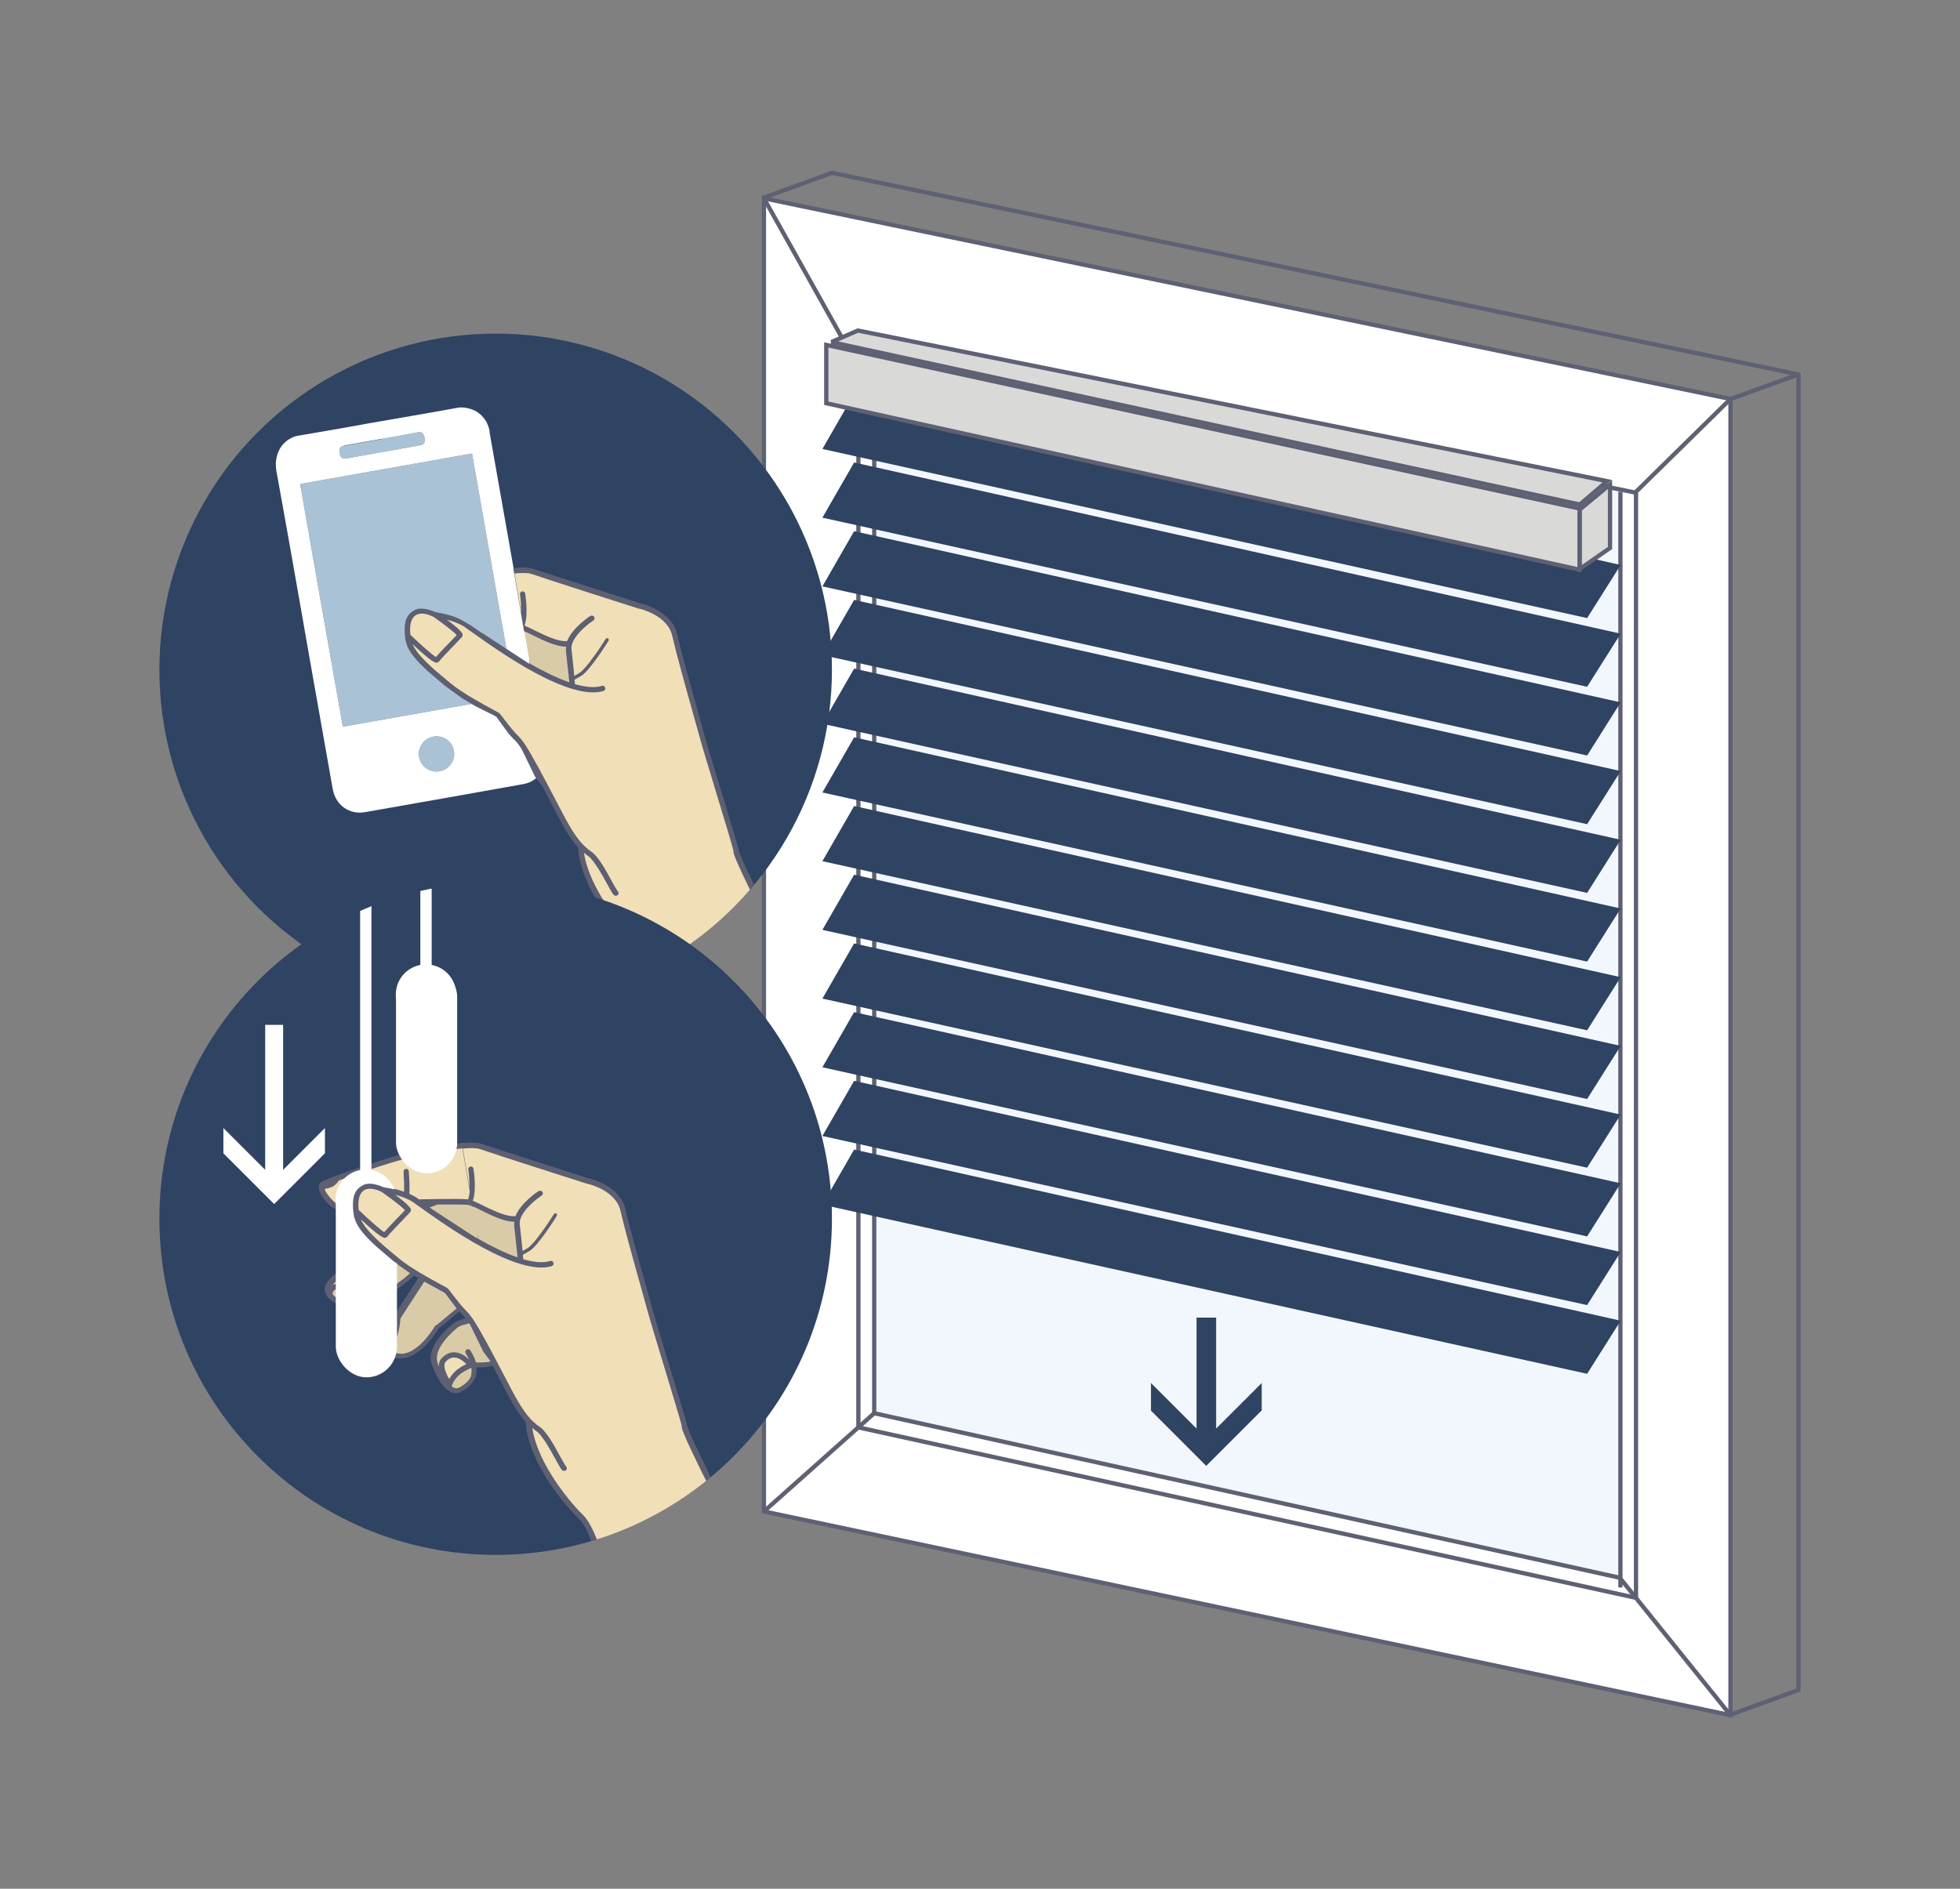
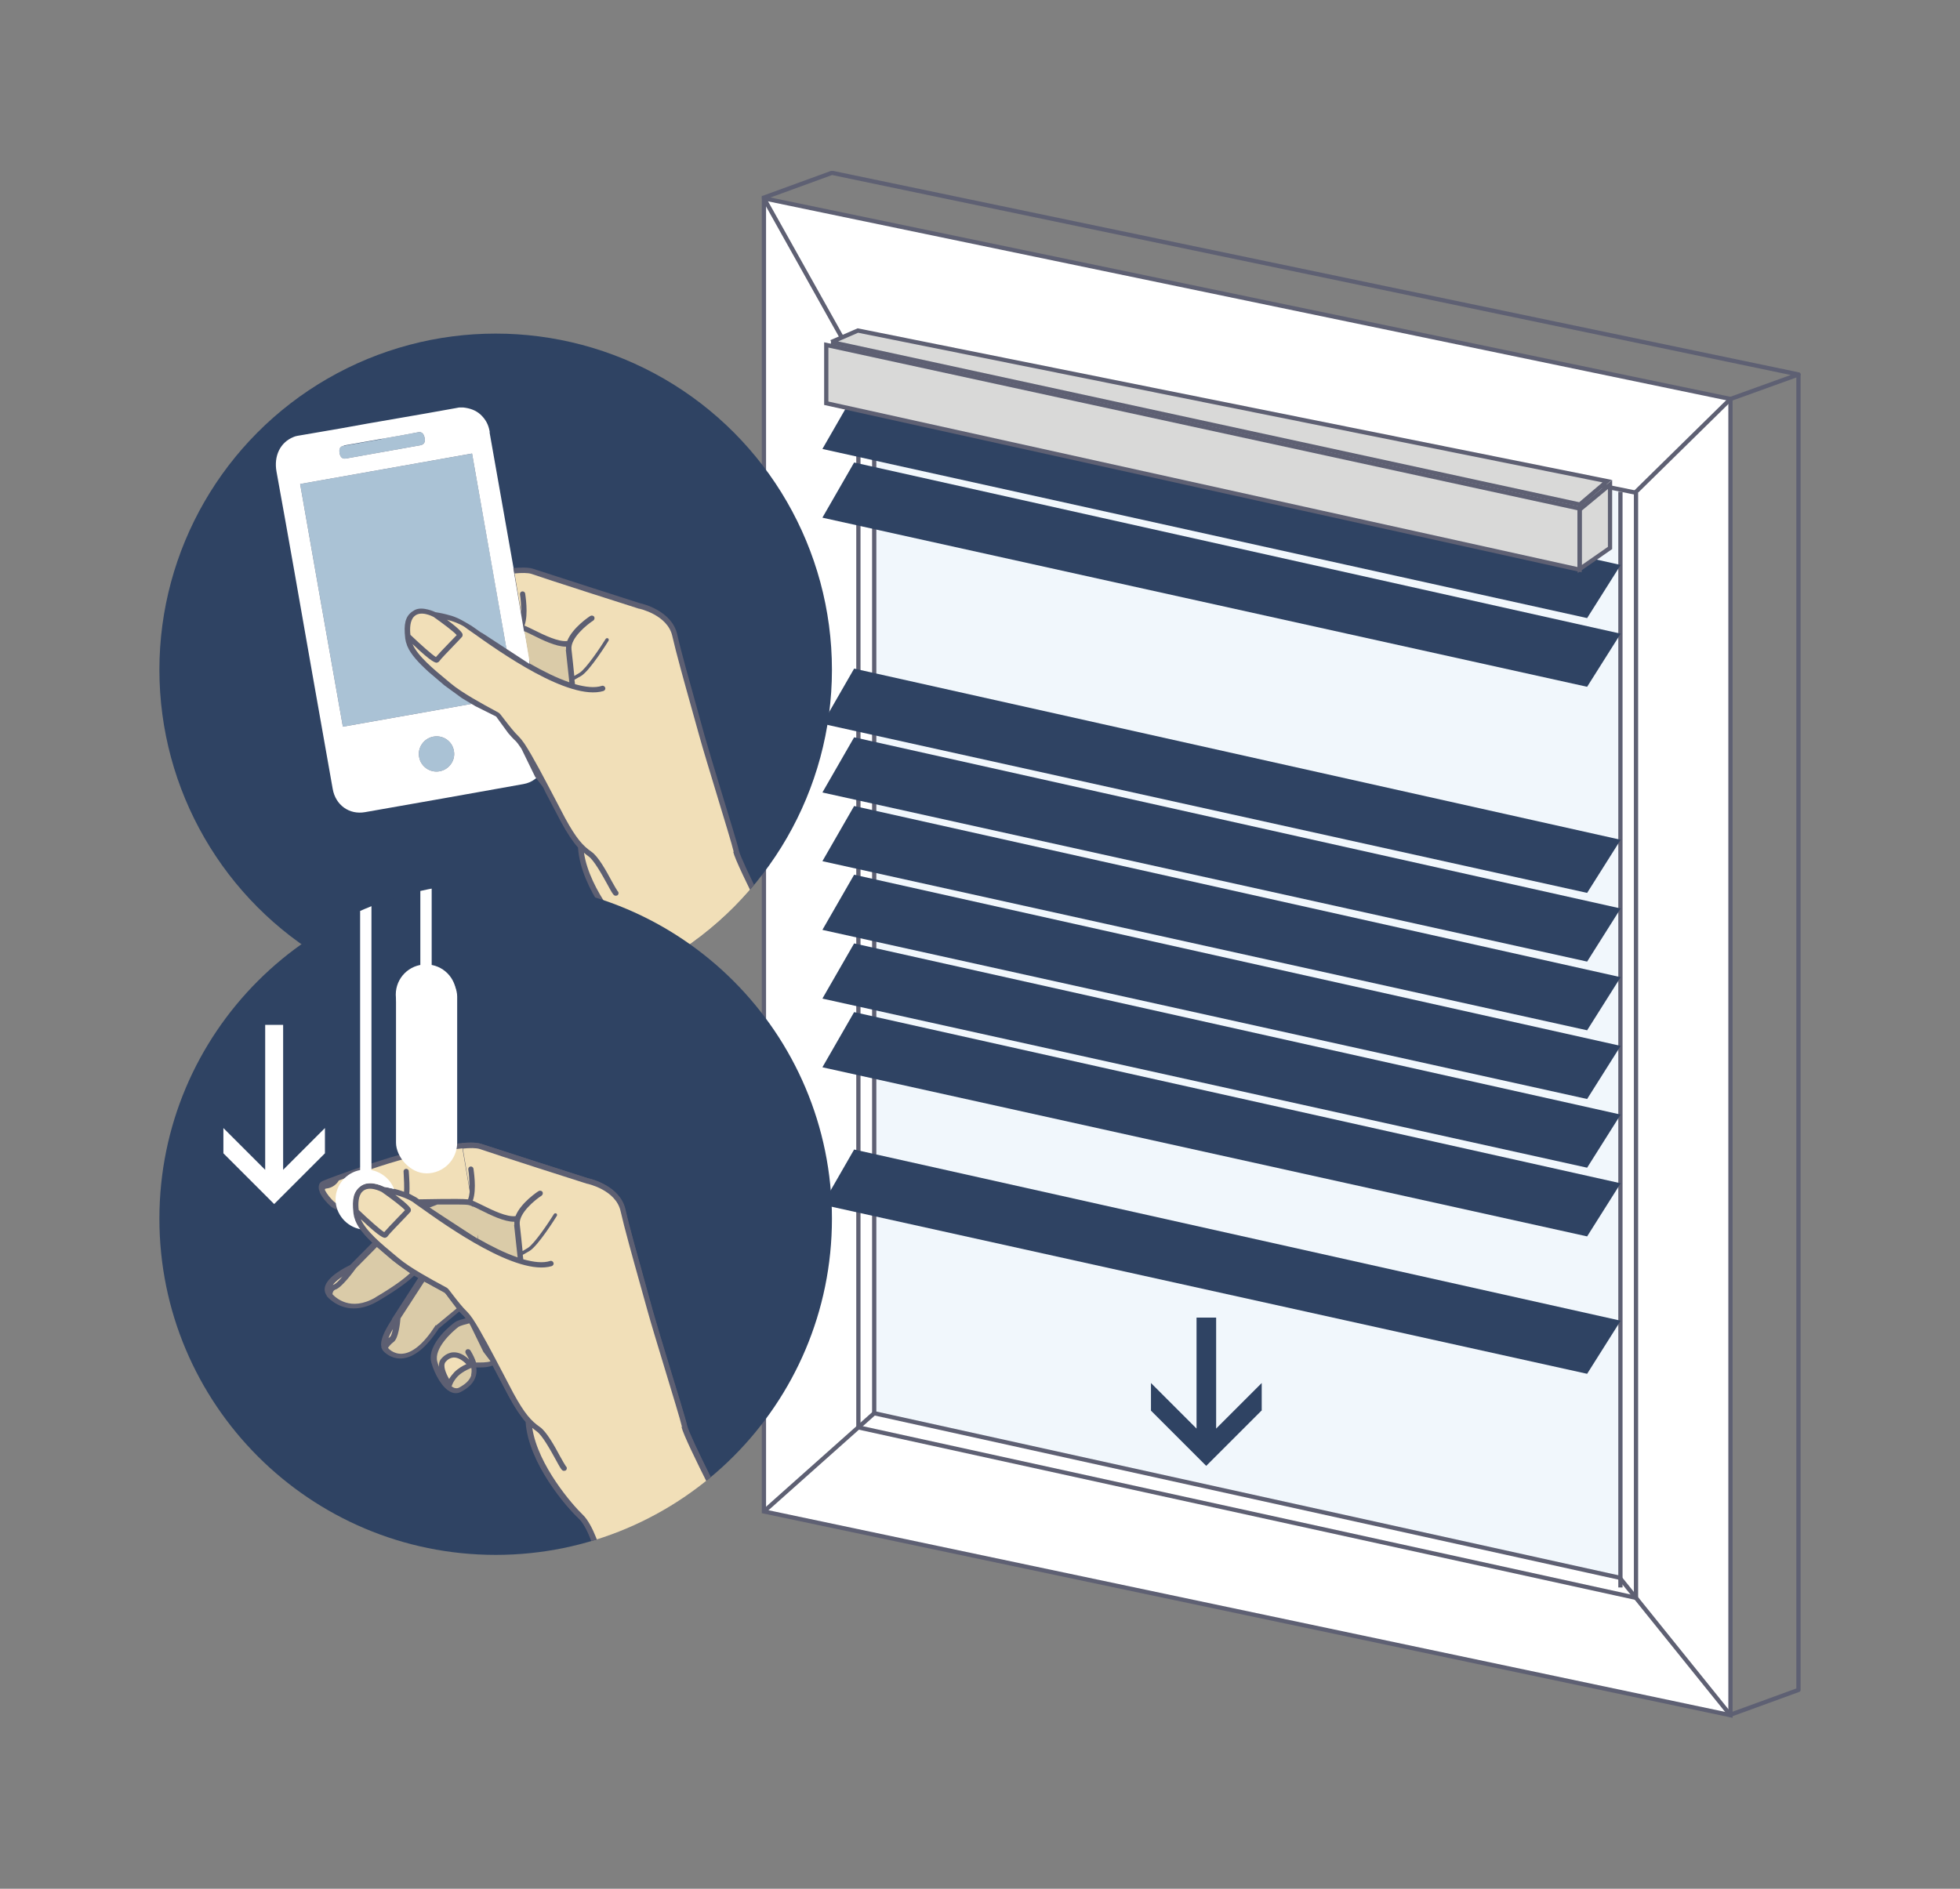
<svg xmlns="http://www.w3.org/2000/svg" id="Layer_1" viewBox="0 0 83 80">
  <rect x="0" y="0" width="83" height="80" fill="#808080" stroke="none" />
  <defs>
    <clipPath id="clippath">
      <rect x="30.62" y="7.24" width="45.63" height="65.52" style="fill:none;" />
    </clipPath>
    <clipPath id="clippath-1">
      <circle cx="20.99" cy="28.37" r="14.24" style="fill:#2f4363;" />
    </clipPath>
    <clipPath id="clippath-2">
      <path d="M20.99,37.38h0c7.87,0,14.24,6.38,14.24,14.24h0c0,7.87-6.38,14.24-14.24,14.24h0c-7.87,0-14.24-6.38-14.24-14.24h0c0-7.87,6.38-14.24,14.24-14.24Z" style="fill:#2f4363;" />
    </clipPath>
  </defs>
  <g style="clip-path:url(#clippath);">
    <path d="M73.28,16.9l-40.93-8.5v55.62l40.93,8.63V16.9Z" style="fill:#fff; stroke:#5e6073; stroke-miterlimit:10; stroke-width:.18px;" />
    <path d="M37.02,38.18v21.68l31.58,6.97V20.75l-31.58-6.28v23.71Z" style="fill:#f1f7fc;" />
    <path d="M36.35,60.46l32.93,7.22" style="fill:none; stroke:#5e6073; stroke-miterlimit:10; stroke-width:.18px;" />
    <path d="M37.02,59.86l31.58,6.97" style="fill:none; stroke:#5e6073; stroke-miterlimit:10; stroke-width:.18px;" />
    <path d="M36.35,14.19v46.26" style="fill:none; stroke:#5e6073; stroke-miterlimit:10; stroke-width:.18px;" />
    <path d="M37.02,14.38v45.48" style="fill:none; stroke:#5e6073; stroke-miterlimit:10; stroke-width:.18px;" />
    <path d="M69.28,20.88v46.8" style="fill:none; stroke:#5e6073; stroke-miterlimit:10; stroke-width:.18px;" />
    <path d="M68.62,20.83v46.41" style="fill:none; stroke:#5e6073; stroke-miterlimit:10; stroke-width:.18px;" />
    <path d="M68.6,66.84l4.68,5.81" style="fill:none; stroke:#5e6073; stroke-linecap:round; stroke-linejoin:round; stroke-width:.18px;" />
    <path d="M37.02,59.86l-4.67,4.16" style="fill:none; stroke:#5e6073; stroke-miterlimit:10; stroke-width:.18px;" />
    <path d="M69.28,20.83l4-3.93" style="fill:none; stroke:#5e6073; stroke-linecap:round; stroke-linejoin:round; stroke-width:.18px;" />
    <path d="M32.35,8.4l3.3,5.9" style="fill:none; stroke:#5e6073; stroke-miterlimit:10; stroke-width:.18px;" />
    <path d="M32.35,8.37l2.88-1.05,40.93,8.54-2.88,1.04" style="fill:none; stroke:#5e6073; stroke-linecap:round; stroke-linejoin:round; stroke-width:.18px;" />
    <path d="M73.28,72.63l2.88-1.05V15.87" style="fill:none; stroke:#5e6073; stroke-linecap:round; stroke-linejoin:round; stroke-width:.18px;" />
    <path d="M36.35,14.19l32.93,6.68" style="fill:none; stroke:#5e6073; stroke-miterlimit:10; stroke-width:.18px;" />
    <path d="M53.43,59.75v-1.17l-1.93,1.93v-4.7h-.83v4.7l-1.93-1.93v1.17l2.34,2.34,2.34-2.34Z" style="fill:#2f4363;" />
    <path d="M34.84,51.03l32.37,7.16,1.42-2.25-32.46-7.25-1.34,2.33Z" style="fill:#2f4363;" />
-     <path d="M34.84,48.12l32.37,7.16,1.42-2.25-32.46-7.25-1.34,2.33Z" style="fill:#2f4363;" />
    <path d="M34.84,45.21l32.37,7.16,1.42-2.25-32.46-7.25-1.34,2.33Z" style="fill:#2f4363;" />
    <path d="M34.84,42.3l32.37,7.16,1.42-2.25-32.46-7.25-1.34,2.33Z" style="fill:#2f4363;" />
    <path d="M34.84,39.39l32.37,7.16,1.42-2.25-32.46-7.25-1.34,2.33Z" style="fill:#2f4363;" />
    <path d="M34.84,36.48l32.37,7.16,1.42-2.25-32.46-7.25-1.34,2.33Z" style="fill:#2f4363;" />
    <path d="M34.84,33.57l32.37,7.16,1.42-2.25-32.46-7.25-1.34,2.33Z" style="fill:#2f4363;" />
    <path d="M34.84,30.66l32.37,7.16,1.42-2.25-32.46-7.25-1.34,2.33Z" style="fill:#2f4363;" />
-     <path d="M34.84,27.75l32.37,7.16,1.42-2.25-32.46-7.25-1.34,2.33Z" style="fill:#2f4363;" />
-     <path d="M34.84,24.84l32.37,7.16,1.42-2.25-32.46-7.25-1.34,2.33Z" style="fill:#2f4363;" />
    <path d="M34.84,21.93l32.37,7.16,1.42-2.25-32.46-7.25-1.34,2.33Z" style="fill:#2f4363;" />
    <path d="M34.84,19.02l32.37,7.16,1.42-2.25-32.46-7.25-1.34,2.33Z" style="fill:#2f4363;" />
    <path d="M34.99,17.08v-2.47l31.9,6.93v2.59l-31.9-7.05Z" style="fill:#d9d9d8; stroke:#5e6073; stroke-width:.18px;" />
    <path d="M35.2,14.49l1.13-.49,31.73,6.38-1.16.99-31.7-6.88Z" style="fill:#d9d9d8; stroke:#5e6073; stroke-width:.18px;" />
    <path d="M66.9,24.09v-2.51l1.28-1.06v2.69l-1.28.89Z" style="fill:#d9d9d8; stroke:#5e6073; stroke-width:.18px;" />
  </g>
  <circle cx="20.99" cy="28.37" r="14.24" style="fill:#2f4363;" />
  <g style="clip-path:url(#clippath-1);">
    <path d="M19.99,19.21c.61,3.43,1.21,6.85,1.81,10.28l-7.28,1.29c-.61-3.43-1.21-6.85-1.81-10.28,2.42-.43,4.84-.86,7.28-1.29Z" style="fill:#aac2d5;" />
    <path d="M16.14,18.59c.52-.09,1.04-.18,1.56-.28.18-.04.25.09.28.23.04.18-.02.29-.18.32-1.05.19-2.09.37-3.14.56-.16.03-.25-.05-.28-.23-.03-.19.02-.29.19-.31.53-.09,1.06-.19,1.59-.28Z" style="fill:#aac2d5;" />
    <path d="M18.61,32.67c-.4.07-.79-.2-.86-.6-.08-.4.2-.8.61-.87.4-.07.79.19.86.6.08.4-.2.8-.61.87Z" style="fill:#aac2d5;" />
    <path d="M20.74,18.32c0-.05-.02-.1-.03-.16-.06-.24-.18-.43-.36-.6-.21-.19-.46-.27-.73-.3-.08,0-.12,0-.18,0l-.16.03-1.23.22-1.21.21-1.27.22-1.11.2-1.16.2-.7.12c-.07.01-.12.03-.17.05,0,0,0,0,0,0-.57.23-.84.81-.72,1.47.52,2.86,1.02,5.72,1.52,8.58.29,1.62.57,3.24.86,4.86.12.68.7,1.1,1.37.98,2.24-.39,4.48-.79,6.71-1.19.17-.03.34-.1.47-.2.42-.3.56-.73.47-1.24-.79-4.49-1.59-8.98-2.38-13.47ZM14.56,18.87c.53-.09,1.06-.19,1.59-.28s1.04-.18,1.55-.28c.18-.04.25.09.28.23.04.18-.02.29-.18.32-1.05.19-2.09.37-3.14.56-.16.03-.25-.05-.28-.23s.02-.29.19-.31ZM18.61,32.67c-.4.07-.79-.2-.86-.6-.08-.4.2-.8.61-.87.4-.07.79.19.86.6.08.4-.2.8-.61.87ZM21.8,29.49l-7.28,1.29c-.61-3.43-1.21-6.85-1.81-10.28l7.28-1.29,1.81,10.28Z" style="fill:#fff;" />
    <path d="M33.73,41.02c-.8-1.52-2.33-4.53-2.44-4.99-.07-.32-.4-1.37-.74-2.49-.29-.95-.59-1.94-.71-2.37-.08-.29-.2-.72-.34-1.23-.3-1.07-.67-2.39-.82-3.06-.22-1.01-1.47-1.31-1.58-1.33-.17-.05-4.01-1.29-4.53-1.46-.19-.06-.49-.06-.83-.03v.03s.45,2.65.45,2.65l.23.11v1.27l-1.99-1.3-.06-.03-.4-.28s-.46-.28-.62-.34c-.16-.07-.26-.1-.46-.15-.19-.05-.45-.09-.45-.09,0,0-.55-.27-.88-.09-.33.18-.45.45-.42.97l.02.23c.02.1.03.17.04.18.09.36.41.73.78,1.08l.16.15.68.58.74.54.2.12.37.22.88.44.51.7.15.17c.06.06.11.12.17.17.03.03.06.07.1.12l.14.2.58,1.19.32.42s.05.07.1.2c.08.15.15.29.22.42.18.34.33.63.44.84.28.52.51.86.74,1.12,0,0,0,.02,0,.03.12,1.71,1.69,3.54,2.23,4.04.43.4.76,1.61.76,1.63.01.05.06.08.11.08,0,0,.02,0,.03,0,.05-.01.08-.06.08-.1l5.83-.42s.05.05.09.05c.02,0,.04,0,.05-.01.06-.03.08-.1.05-.15Z" style="fill:#5d5f72;" />
    <path d="M17.54,26.11c.27-.27.78,0,.82.02.4.28.86.63.98.77-.06.06-.17.18-.28.29-.28.29-.5.52-.6.64-.17-.1-.66-.54-1.08-.94-.03-.26-.02-.6.15-.77Z" style="fill:#f1dfb8;" />
    <path d="M23.97,27.53s0-.09,0-.14c0,0,0,0-.01,0-.42,0-.99-.28-1.43-.5-.03-.02-.29-.14-.32-.15l.23,1.37c.56.32,1.14.61,1.67.79-.03-.3-.1-.91-.15-1.38Z" style="fill:#dacba8;" />
    <path d="M31.07,36.08c-.07-.31-.41-1.41-.73-2.47-.29-.96-.59-1.94-.71-2.38-.08-.29-.2-.72-.34-1.22-.3-1.07-.67-2.4-.82-3.07-.2-.9-1.4-1.16-1.41-1.16,0,0,0,0-.01,0-.04-.01-4.01-1.28-4.54-1.47-.15-.05-.42-.05-.72-.02l.28,1.67c0-.3-.02-.63-.05-.78-.01-.06.03-.12.09-.13.06-.01.12.03.13.09,0,.04.15.87-.03,1.36.11.04.24.11.41.19.42.21,1.04.51,1.4.46.22-.56.94-1.04.98-1.06.05-.03.12-.02.16.03.03.05.02.12-.03.16-.28.18-.98.75-.93,1.22.04.36.09.81.12,1.13l.22-.13c.28-.17.9-1.1,1.11-1.44.02-.03.07-.04.1-.02.03.02.04.07.02.1-.03.05-.79,1.27-1.16,1.49l-.28.16c0,.08.02.14.02.19.44.12.83.17,1.14.07.06-.02.12.02.14.08.02.06-.02.12-.08.14-1.46.43-4.42-1.68-5.53-2.47-.17-.12-.29-.2-.35-.25-.22-.14-.5-.24-.74-.3.64.48.66.59.66.63,0,.04,0,.07-.03.1-.03.04-.14.15-.34.36-.22.23-.58.6-.62.67-.02.03-.06.05-.1.06-.05,0-.18.02-1.03-.79.21.5.91,1.08,1.43,1.51.06.05.13.11.18.15.47.4,1.43.92,1.84,1.14.13.07.18.1.2.11.05.03.11.12.25.3.17.22.4.52.61.72.06.06.14.16.23.29,0,0,0,0,0,0,.34.51.85,1.49,1.28,2.31.18.34.33.63.44.84.48.88.76,1.18,1.12,1.43.28.19.62.8.86,1.25.1.18.21.37.24.41.05.04.06.11.02.16-.02.03-.06.04-.09.04-.02,0-.05,0-.07-.02-.06-.04-.12-.15-.3-.48-.22-.4-.56-1.01-.79-1.17-.07-.05-.13-.1-.19-.15.24,1.6,1.73,3.29,2.13,3.67.46.43.79,1.59.82,1.72l5.81-.42c-.23-.44-2.31-4.42-2.44-5.01Z" style="fill:#f1dfb8;" />
  </g>
  <path d="M20.99,37.38h0c7.87,0,14.24,6.38,14.24,14.24h0c0,7.87-6.38,14.24-14.24,14.24h0c-7.87,0-14.24-6.38-14.24-14.24h0c0-7.87,6.38-14.24,14.24-14.24Z" style="fill:#2f4363;" />
  <g style="clip-path:url(#clippath-2);">
    <path d="M13.76,48.85v-1.07l-1.77,1.77v-6.14h-.76v6.14l-1.77-1.77v1.07l2.15,2.15,2.15-2.15Z" style="fill:#fff;" />
    <path d="M31.53,65.38c-.8-1.52-2.33-4.53-2.44-4.99-.07-.32-.4-1.37-.74-2.49-.29-.95-.59-1.94-.71-2.37-.08-.29-.2-.72-.34-1.23-.3-1.07-.67-2.39-.82-3.06-.22-1.01-1.47-1.31-1.58-1.33-.17-.05-4.01-1.29-4.53-1.46-.46-.16-1.56.06-2.43.24-.19.04-.37.08-.52.1-.82.15-3.42,1.08-3.75,1.23-.1.04-.16.12-.17.22-.01.07,0,.16.04.24,0,0,0,0,0,0,0,0,0,.01,0,.02.1.23.32.47.47.6.25.21.75.25.95.26.02.1.03.17.04.18.09.36.41.73.78,1.08l-.95.96c-.16.08-.96.47-1.07.93-.03.13,0,.26.08.38,0,0,0,0,0,0,0,0,0,0,0,.01,0,0,.41.52,1.14.52.29,0,.63-.08,1.01-.3.99-.58,1.41-.95,1.56-1.1.06.04.12.07.17.1-.23.36-1.03,1.6-1.12,1.74v.02c-.36.55-.51.93-.45,1.17,0,0,0,.02,0,.03.02.05.04.09.07.13.04.05.3.33.73.33.02,0,.03,0,.05,0,.52-.03,1.05-.45,1.58-1.27l.87-.72c.06.06.11.12.17.17.03.03.06.07.1.12-.15.04-.36.09-.46.17-.01,0-1.23.89-.99,1.72.14.48.46,1.08.84,1.24.07.03.13.04.2.04.07,0,.14-.02.2-.05.35-.18.56-.4.64-.68.03-.11.04-.23.02-.36.06,0,.13,0,.2,0,.16,0,.34-.02.49-.08.08.15.15.29.22.42.18.34.33.63.44.84.28.52.51.86.74,1.12,0,0,0,.02,0,.03.12,1.71,1.69,3.54,2.23,4.04.43.4.76,1.61.76,1.63.01.05.06.08.11.08,0,0,.02,0,.03,0,.05-.01.08-.06.08-.1l5.83-.42s.05.05.09.05c.02,0,.04,0,.05-.01.06-.03.08-.1.05-.15Z" style="fill:#5d5f72;" />
    <path d="M15.35,50.47c.27-.27.78,0,.82.02.4.28.86.63.98.77-.06.06-.17.18-.28.29-.28.29-.5.52-.6.64-.17-.1-.66-.54-1.08-.94-.03-.26-.02-.6.15-.77Z" style="fill:#f1dfb8;" />
    <path d="M14.51,54.06c-.15.18-.3.32-.37.35-.02,0-.03.01-.05.02.1-.13.26-.26.43-.37Z" style="fill:#f1dfb8;" />
    <path d="M15.91,54.95c-1.07.63-1.71,0-1.83-.13,0-.05.02-.16.13-.2.26-.08.76-.76.87-.91l.89-.9c.2.18.41.36.6.52.06.05.13.1.18.15.17.14.39.29.62.44-.16.16-.58.51-1.47,1.03Z" style="fill:#dacba8;" />
    <path d="M16.64,56.29c-.04.17-.08.31-.13.34-.02.02-.04.03-.06.05.04-.1.1-.23.19-.39Z" style="fill:#f1dfb8;" />
    <path d="M18.45,56.13s-.02.02-.02.03c-.48.75-.97,1.16-1.41,1.18-.37.02-.59-.24-.59-.25,0,0,0,0,0,0,0,0,0,0,0,0,.04-.06.13-.17.24-.25.2-.15.27-.77.29-1,.26-.4.82-1.27,1.01-1.56.27.16.52.29.68.38.09.05.17.09.18.1.03.02.12.14.2.25.09.12.2.26.32.4l-.88.73Z" style="fill:#dacba8;" />
    <path d="M18.86,57.7s.13-.19.35-.2c0,0,.01,0,.02,0,.16,0,.34.1.52.28-.14.06-.35.18-.51.34-.1.11-.17.2-.22.29-.14-.24-.27-.56-.16-.71Z" style="fill:#f1dfb8;" />
    <path d="M19.96,58.24c-.06.21-.23.38-.53.54-.06.03-.13.03-.21,0-.03-.02-.07-.04-.1-.06,0-.01.02-.02.02-.04,0,0,.05-.18.25-.39.22-.22.57-.35.57-.35,0,0,0,0,0,0,.02.11.01.21-.01.3Z" style="fill:#dacba8;" />
    <path d="M20.22,57.71s-.04,0-.06,0c-.05-.16-.13-.33-.24-.51-.03-.05-.1-.07-.16-.04-.05.03-.07.1-.04.16.06.1.11.19.15.27-.23-.22-.45-.32-.68-.31-.33.02-.51.29-.52.29-.07.09-.09.2-.08.32-.03-.07-.05-.14-.07-.21-.16-.56.62-1.27.9-1.48.08-.05.3-.11.46-.15.25.38.59,1.02.9,1.61-.17.06-.45.05-.58.05Z" style="fill:#dacba8;" />
    <path d="M24.69,64.15c-.41-.38-1.9-2.06-2.13-3.67.06.05.12.1.19.15.24.16.57.77.79,1.17.18.32.24.43.3.48.02.02.05.02.07.02.03,0,.07-.01.09-.04.04-.05.03-.12-.02-.16-.03-.03-.15-.23-.24-.41-.25-.44-.58-1.05-.86-1.25-.35-.24-.63-.54-1.12-1.43-.12-.21-.27-.5-.44-.84-.43-.82-.94-1.8-1.28-2.31,0,0,0,0,0,0-.09-.13-.17-.24-.23-.29-.22-.2-.45-.5-.61-.72-.14-.18-.2-.27-.25-.3-.02-.01-.07-.04-.2-.11-.41-.22-1.37-.74-1.84-1.14-.06-.05-.12-.1-.18-.15-.52-.43-1.21-1.01-1.43-1.51.85.8.99.79,1.03.79.04,0,.07-.03.1-.06.04-.06.4-.44.62-.67.19-.2.31-.32.34-.36.02-.03.03-.06.03-.1,0-.04-.02-.15-.66-.63.24.07.52.17.74.3.06.04.18.13.35.25,1.11.79,4.07,2.9,5.53,2.47.06-.02.09-.08.08-.14-.02-.06-.08-.09-.14-.08-.31.09-.7.05-1.14-.07,0-.05-.01-.11-.02-.19l.28-.16c.37-.22,1.13-1.44,1.16-1.49.02-.03.01-.08-.02-.1-.03-.02-.08-.01-.1.02-.21.34-.83,1.28-1.11,1.44l-.22.13c-.03-.32-.08-.77-.12-1.13-.05-.47.66-1.04.93-1.22.05-.03.07-.1.03-.16-.03-.05-.1-.07-.16-.03-.04.02-.76.5-.98,1.06-.35.05-.98-.26-1.4-.47-.17-.08-.3-.15-.41-.19.17-.49.03-1.32.03-1.36-.01-.06-.07-.1-.13-.09-.06.01-.1.07-.09.13.04.24.11.92-.03,1.27-.43-.04-1.83,0-2.08,0-.05-.04-.1-.07-.13-.09-.09-.05-.18-.1-.28-.15.03-.23,0-.67-.02-.95,0-.06-.06-.11-.12-.1-.06,0-.11.06-.1.12.02.31.03.67.02.85-.38-.14-.75-.2-.84-.21-.12-.06-.71-.34-1.08.03-.21.21-.24.57-.23.84-.23-.02-.61-.07-.78-.21-.17-.14-.34-.36-.42-.52,0,0,0,0,0,0,0,0,0-.03,0-.04,0-.01.03-.03.08-.03.25-.03.43-.2.51-.34.89-.33,2.51-.88,3.12-.99.15-.03.34-.07.53-.1.81-.16,1.91-.39,2.32-.25.53.18,4.5,1.45,4.54,1.47,0,0,0,0,.01,0,.01,0,1.21.27,1.41,1.16.15.67.52,2,.82,3.07.14.5.26.93.34,1.22.12.43.42,1.42.71,2.38.32,1.06.66,2.16.73,2.47.13.58,2.21,4.57,2.44,5.01l-5.81.42c-.03-.13-.36-1.29-.82-1.72Z" style="fill:#f1dfb8;" />
    <path d="M21.92,53.27c-1.31-.45-2.9-1.53-3.73-2.12l.33-.13c.56,0,1.18-.01,1.32.02.08.01.28.11.48.21.43.21,1.01.5,1.43.5,0,0,0,0,.01,0,0,.05,0,.09,0,.14.05.47.12,1.08.15,1.38Z" style="fill:#dacba8;" />
    <path d="M16.76,42.13c0,.71.57,1.28,1.28,1.28s1.28-.57,1.28-1.28-.57-1.28-1.28-1.28-1.28.57-1.28,1.28ZM17.8,14.75v27.37h.48V14.75h-.48Z" style="fill:#fff;" />
    <path d="M15.03,51.56s-.02-.08-.04-.18l-.02-.23c-.02-.28.01-.63.23-.84.37-.37.96-.09,1.08-.03.05,0,.22.04.41.09-.15-.41-.52-.72-.96-.81V11.42h-.48v38.14c-.59.11-1.04.63-1.04,1.25s.47,1.16,1.08,1.26c-.13-.17-.22-.34-.26-.51Z" style="fill:#fff;" />
-     <rect x="14.22" y="49.55" width="2.59" height="8.79" rx="1.3" ry="1.3" style="fill:#fff;" />
    <rect x="16.77" y="40.91" width="2.59" height="8.79" rx="1.3" ry="1.3" style="fill:#fff;" />
    <path d="M31.54,65.38c-.8-1.52-2.33-4.53-2.44-4.99-.07-.32-.4-1.37-.74-2.49-.29-.95-.59-1.94-.71-2.37-.08-.29-.2-.72-.34-1.23-.3-1.07-.67-2.39-.82-3.06-.22-1.01-1.47-1.31-1.58-1.33-.17-.05-4.01-1.29-4.53-1.46-.19-.06-.49-.06-.83-.03v.03s.45,2.65.45,2.65l.23.11v1.27l-1.99-1.3-.06-.03-.4-.28s-.46-.28-.62-.34c-.16-.07-.26-.1-.46-.15-.19-.05-.45-.09-.45-.09,0,0-.55-.27-.88-.09-.33.18-.45.45-.42.97l.02.23c.02.1.03.17.04.18.09.36.41.73.78,1.08l.16.15.68.58.74.54.2.12.37.22.88.44.51.7.15.17c.06.06.11.12.17.17.03.03.06.07.1.12l.14.2.58,1.19.32.42s.05.07.1.2c.08.15.15.29.22.42.18.34.33.63.44.84.28.52.51.86.74,1.12,0,0,0,.02,0,.03.12,1.71,1.69,3.54,2.23,4.04.43.4.76,1.61.76,1.63.01.05.06.08.11.08,0,0,.02,0,.03,0,.05-.01.08-.06.08-.1l5.83-.42s.05.05.09.05c.02,0,.04,0,.05-.01.06-.03.08-.1.05-.15Z" style="fill:#5d5f72;" />
    <path d="M15.35,50.47c.27-.27.78,0,.82.02.4.28.86.63.98.77-.06.06-.17.18-.28.29-.28.29-.5.52-.6.64-.17-.1-.66-.54-1.08-.94-.03-.26-.02-.6.15-.77Z" style="fill:#f1dfb8;" />
    <path d="M21.78,51.89s0-.09,0-.14c0,0,0,0-.01,0-.42,0-.99-.28-1.43-.5-.03-.02-.29-.14-.32-.15l.23,1.37c.56.32,1.14.61,1.67.79-.03-.3-.1-.91-.15-1.38Z" style="fill:#dacba8;" />
    <path d="M28.88,60.44c-.07-.31-.41-1.41-.73-2.47-.29-.96-.59-1.94-.71-2.38-.08-.29-.2-.72-.34-1.22-.3-1.07-.67-2.4-.82-3.07-.2-.9-1.4-1.16-1.41-1.16,0,0,0,0-.01,0-.04-.01-4.01-1.28-4.54-1.47-.15-.05-.42-.05-.72-.02l.28,1.67c0-.3-.02-.63-.05-.78-.01-.06.03-.12.09-.13.06-.01.12.03.13.09,0,.04.15.87-.03,1.36.11.04.24.11.41.19.42.21,1.04.51,1.4.46.22-.56.94-1.04.98-1.06.05-.03.12-.02.16.03.03.05.02.12-.03.16-.28.18-.98.75-.93,1.22.04.36.09.81.12,1.13l.22-.13c.28-.17.9-1.1,1.11-1.44.02-.03.07-.04.1-.02.03.02.04.07.02.1-.03.05-.79,1.27-1.16,1.49l-.28.16c0,.08.02.14.02.19.44.12.83.17,1.14.07.06-.02.12.02.14.08.02.06-.02.12-.08.14-1.46.43-4.42-1.68-5.53-2.47-.17-.12-.29-.2-.35-.25-.22-.14-.5-.24-.74-.3.64.48.66.59.66.63,0,.04,0,.07-.03.1-.03.04-.14.15-.34.36-.22.23-.58.6-.62.67-.02.03-.06.05-.1.06-.05,0-.18.02-1.03-.79.21.5.91,1.08,1.43,1.51.06.05.13.11.18.15.47.4,1.43.92,1.84,1.14.13.07.18.1.2.11.05.03.11.12.25.3.17.22.4.52.61.72.06.06.14.16.23.29,0,0,0,0,0,0,.34.51.85,1.49,1.28,2.31.18.34.33.63.44.84.48.88.76,1.18,1.12,1.43.28.19.62.8.86,1.25.1.18.21.37.24.41.05.04.06.11.02.16-.02.03-.06.04-.09.04-.02,0-.05,0-.07-.02-.06-.04-.12-.15-.3-.48-.22-.4-.56-1.01-.79-1.17-.07-.05-.13-.1-.19-.15.24,1.6,1.73,3.29,2.13,3.67.46.43.79,1.59.82,1.72l5.81-.42c-.23-.44-2.31-4.42-2.44-5.01Z" style="fill:#f1dfb8;" />
  </g>
</svg>